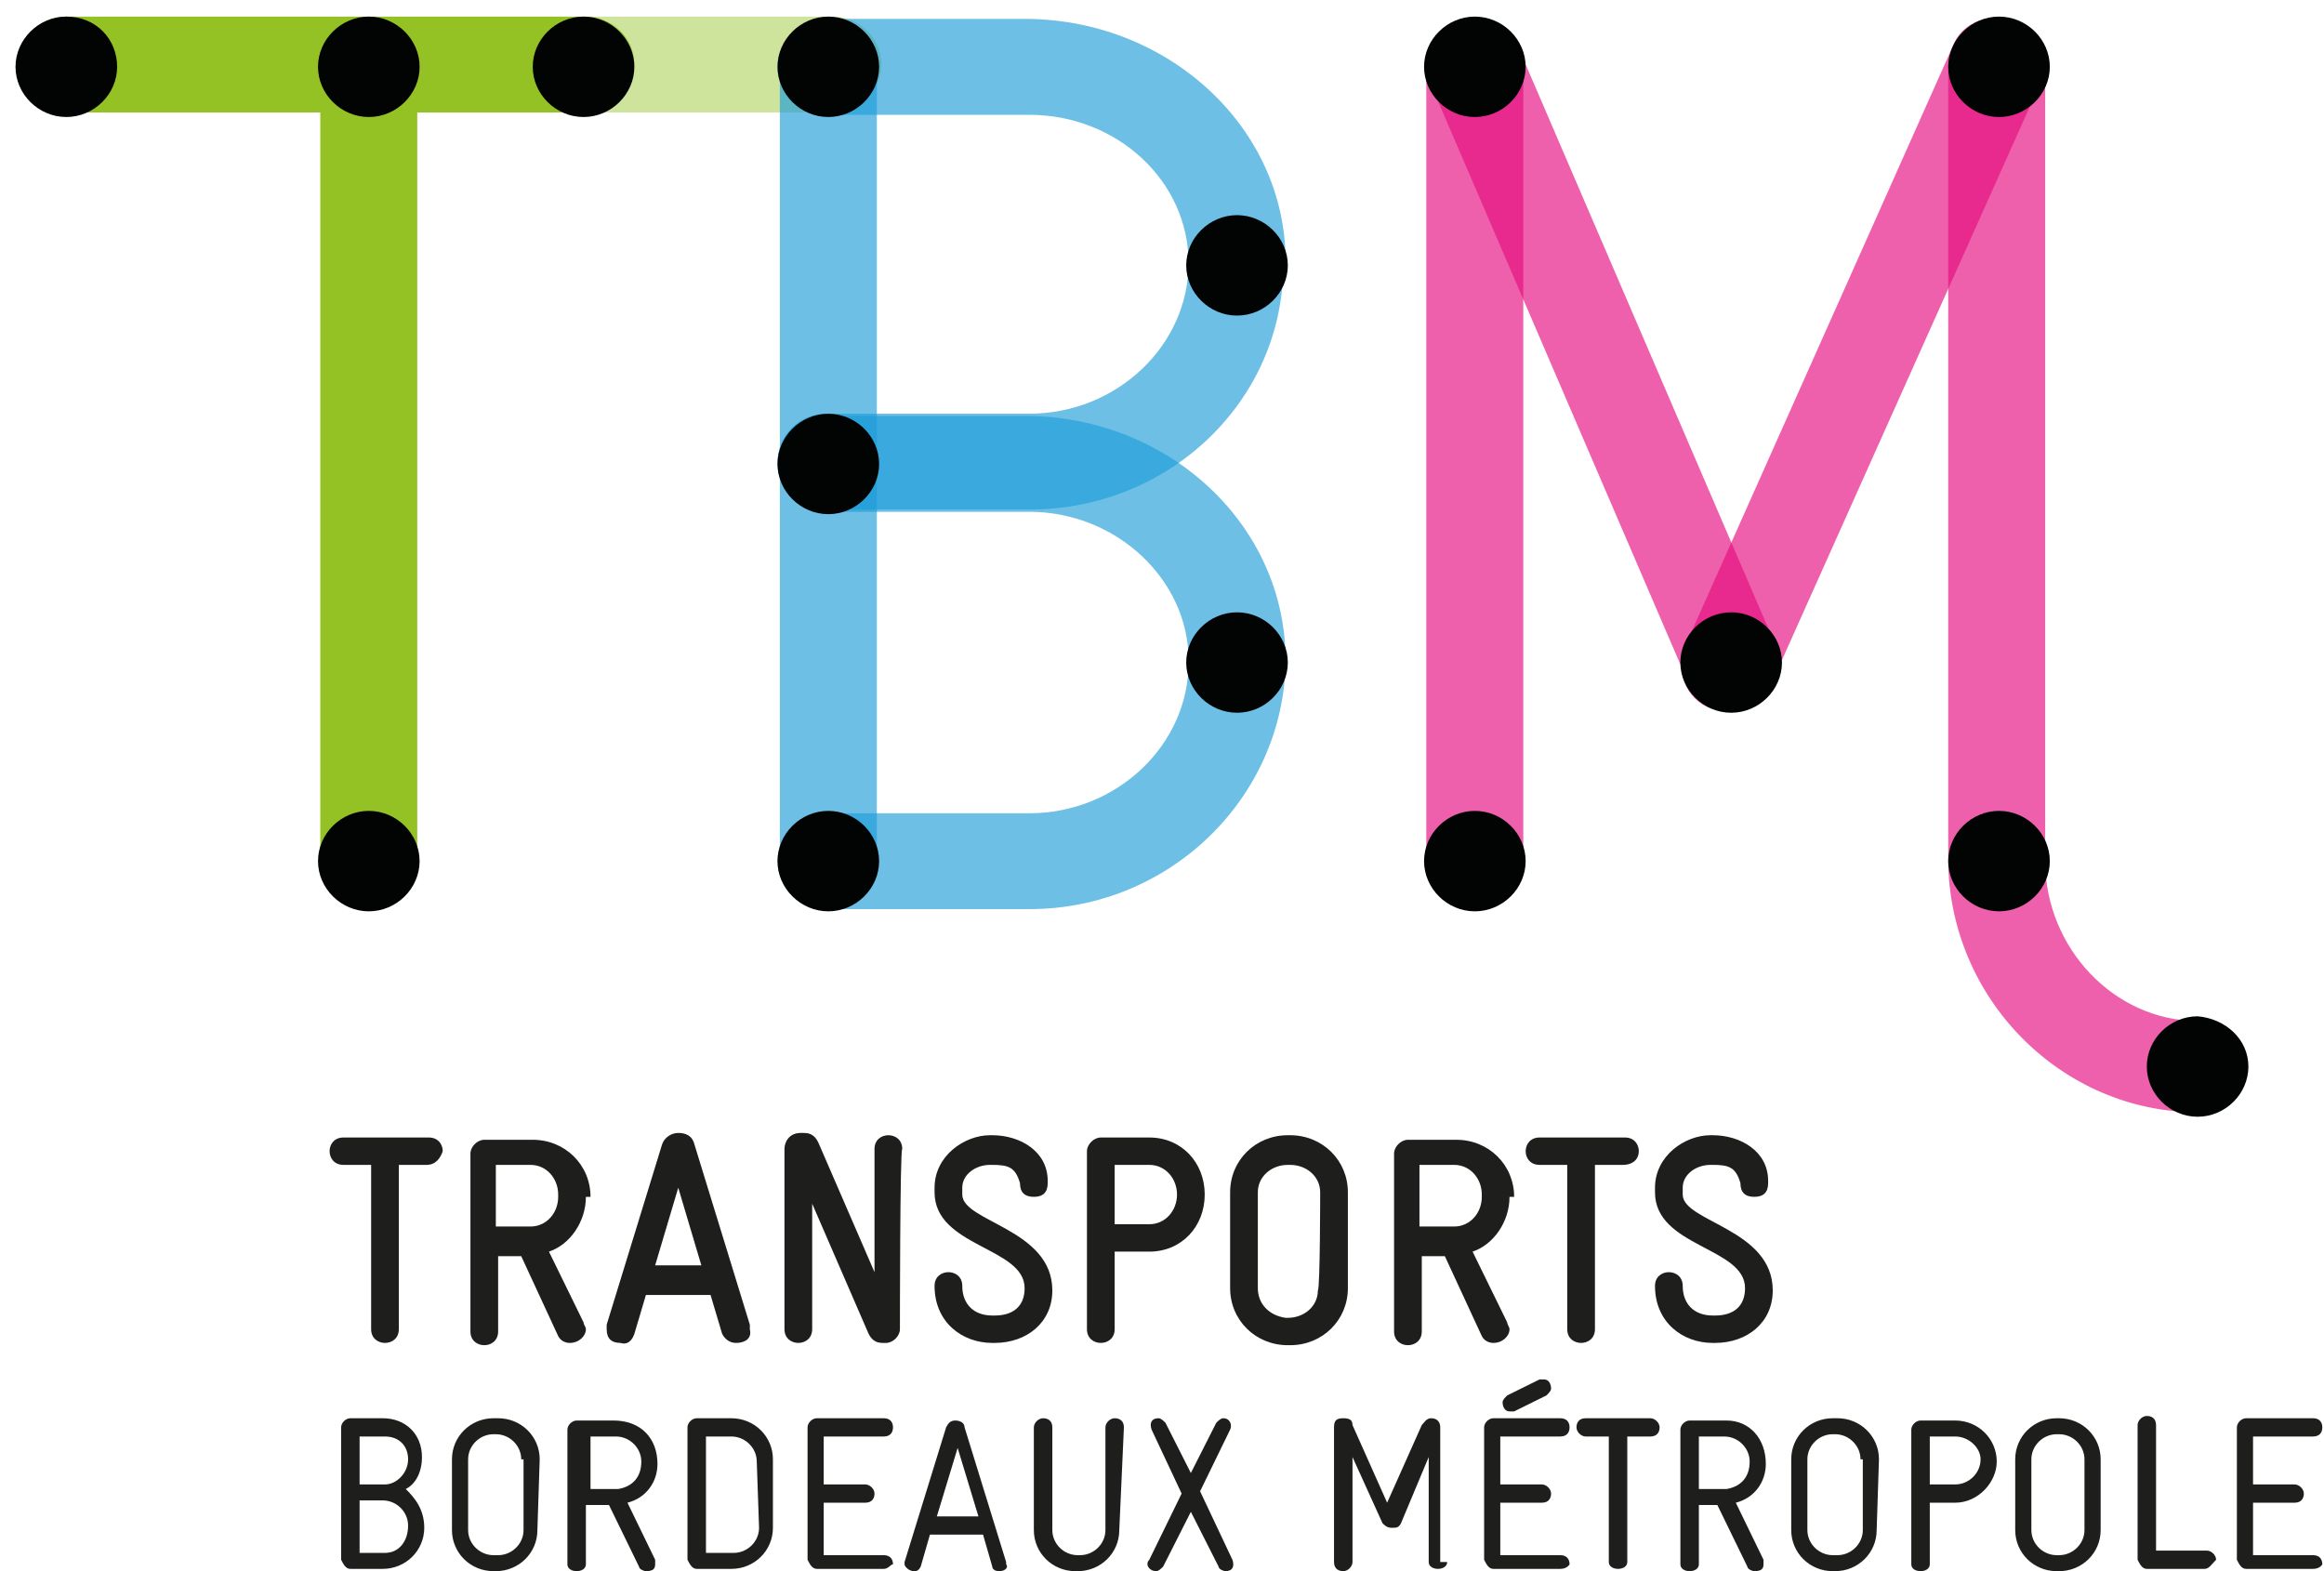
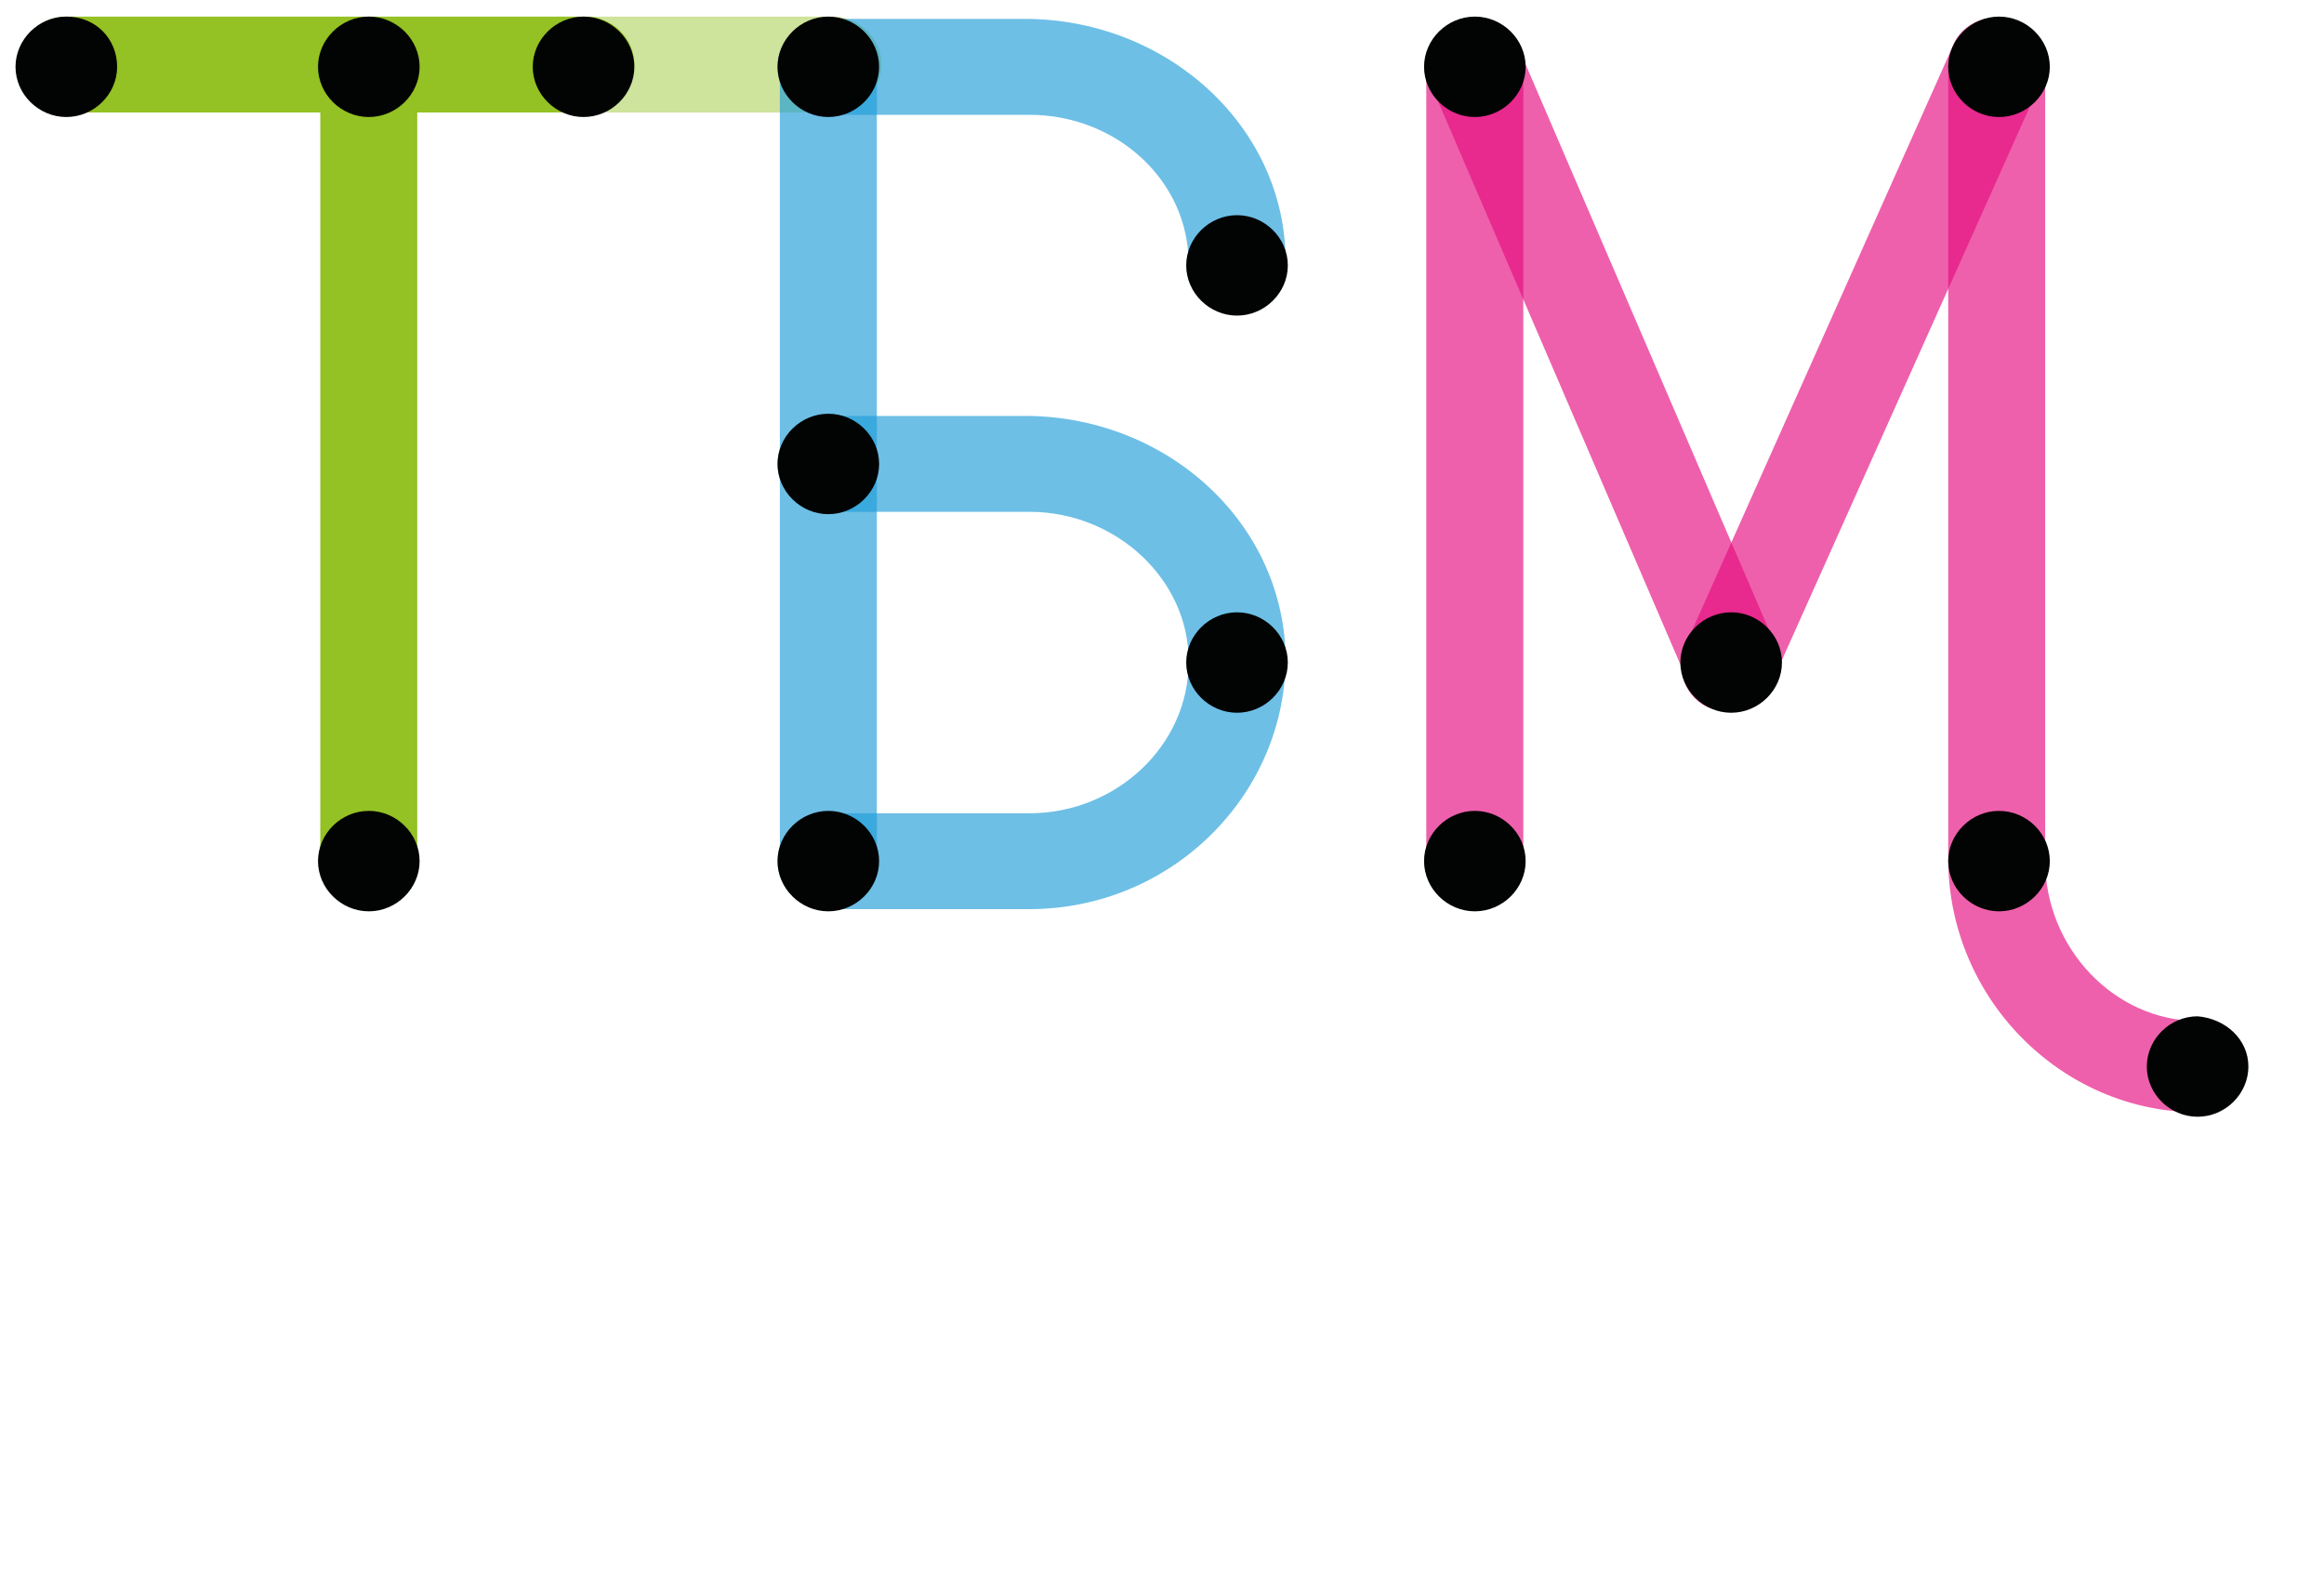
<svg xmlns="http://www.w3.org/2000/svg" width="105" height="71" viewBox="0 0 105 71" fill="none">
-   <path d="M19.272 52.631H18.02V60.056C18.02 60.469 17.707 60.675 17.394 60.675C17.081 60.675 16.768 60.469 16.768 60.056V52.631H15.517C15.099 52.631 14.891 52.322 14.891 52.013C14.891 51.703 15.099 51.394 15.517 51.394H19.377C19.794 51.394 20.003 51.703 20.003 52.013C19.898 52.322 19.69 52.631 19.272 52.631ZM25.219 53.972C25.219 53.25 24.697 52.631 23.967 52.631H22.402V55.416H23.967C24.697 55.416 25.219 54.797 25.219 54.075V53.972ZM26.471 54.075C26.471 55.209 25.741 56.241 24.802 56.55L26.366 59.747C26.366 59.85 26.471 59.953 26.471 60.056C26.471 60.365 26.158 60.675 25.741 60.675C25.532 60.675 25.323 60.572 25.219 60.365L23.55 56.756H22.506V60.159C22.506 60.572 22.193 60.778 21.881 60.778C21.567 60.778 21.255 60.572 21.255 60.159V52.116C21.255 51.806 21.567 51.497 21.881 51.497H24.071C25.532 51.497 26.68 52.631 26.68 54.075H26.471ZM31.687 57.169L30.644 53.663L29.601 57.169H31.687ZM33.252 60.675C32.939 60.675 32.73 60.469 32.626 60.262L32.104 58.509H29.183L28.662 60.262C28.557 60.572 28.349 60.778 28.036 60.675C27.618 60.675 27.41 60.469 27.41 60.056C27.41 59.953 27.41 59.953 27.41 59.85L29.914 51.703C30.018 51.394 30.331 51.188 30.644 51.188C30.957 51.188 31.27 51.291 31.374 51.703L33.878 59.85C33.878 59.953 33.878 60.056 33.878 60.056C33.982 60.469 33.669 60.675 33.252 60.675ZM40.659 60.056C40.659 60.365 40.346 60.675 40.033 60.675H39.929C39.72 60.675 39.407 60.675 39.199 60.159L36.695 54.384V60.056C36.695 60.469 36.382 60.675 36.069 60.675C35.756 60.675 35.443 60.469 35.443 60.056V51.909C35.443 51.6 35.651 51.188 36.173 51.188H36.277C36.486 51.188 36.799 51.188 37.008 51.703L39.511 57.478V51.909C39.511 51.497 39.825 51.291 40.138 51.291C40.45 51.291 40.764 51.497 40.764 51.909C40.659 51.909 40.659 60.056 40.659 60.056ZM44.937 60.675H44.832C43.476 60.675 42.224 59.747 42.224 58.097C42.224 57.684 42.537 57.478 42.85 57.478C43.163 57.478 43.476 57.684 43.476 58.097C43.476 58.922 43.998 59.437 44.832 59.437H44.937C45.771 59.437 46.293 59.025 46.293 58.2C46.293 56.344 42.224 56.344 42.224 53.869V53.663C42.224 52.219 43.58 51.291 44.728 51.291H44.832C46.084 51.291 47.336 52.013 47.336 53.353V53.456C47.336 53.869 47.127 54.075 46.71 54.075C46.293 54.075 46.084 53.869 46.084 53.456C45.875 52.734 45.562 52.631 44.832 52.631H44.728C44.102 52.631 43.476 53.044 43.476 53.663V53.972C43.476 55.209 47.545 55.519 47.545 58.303C47.545 59.747 46.397 60.675 44.937 60.675ZM51.926 52.631H50.361V55.312H51.926C52.657 55.312 53.178 54.694 53.178 53.972C53.178 53.25 52.657 52.631 51.926 52.631ZM51.926 56.55H50.361V60.056C50.361 60.469 50.048 60.675 49.736 60.675C49.422 60.675 49.109 60.469 49.109 60.056V52.013C49.109 51.703 49.422 51.394 49.736 51.394H51.926C53.387 51.394 54.43 52.528 54.43 53.972C54.43 55.416 53.387 56.55 51.926 56.55ZM59.646 53.869C59.646 53.147 59.02 52.631 58.29 52.631H58.186C57.456 52.631 56.83 53.147 56.83 53.869V58.2C56.83 58.922 57.351 59.437 58.082 59.541H58.186C58.916 59.541 59.542 59.025 59.542 58.303C59.646 58.2 59.646 53.869 59.646 53.869ZM60.898 58.2C60.898 59.644 59.751 60.778 58.29 60.778H58.186C56.725 60.778 55.578 59.644 55.578 58.2V53.869C55.578 52.425 56.725 51.291 58.186 51.291H58.29C59.751 51.291 60.898 52.425 60.898 53.869V58.2ZM66.949 53.972C66.949 53.25 66.428 52.631 65.697 52.631H64.132V55.416H65.697C66.428 55.416 66.949 54.797 66.949 54.075V53.972ZM68.201 54.075C68.201 55.209 67.471 56.241 66.532 56.55L68.097 59.747C68.097 59.85 68.201 59.953 68.201 60.056C68.201 60.365 67.888 60.675 67.471 60.675C67.262 60.675 67.054 60.572 66.949 60.365L65.28 56.756H64.237V60.159C64.237 60.572 63.924 60.778 63.611 60.778C63.298 60.778 62.985 60.572 62.985 60.159V52.116C62.985 51.806 63.298 51.497 63.611 51.497H65.802C67.262 51.497 68.41 52.631 68.41 54.075H68.201ZM73.313 52.631H72.061V60.056C72.061 60.469 71.748 60.675 71.435 60.675C71.122 60.675 70.809 60.469 70.809 60.056V52.631H69.557C69.14 52.631 68.931 52.322 68.931 52.013C68.931 51.703 69.14 51.394 69.557 51.394H73.418C73.835 51.394 74.043 51.703 74.043 52.013C74.043 52.322 73.835 52.631 73.313 52.631ZM77.486 60.675H77.382C76.026 60.675 74.774 59.747 74.774 58.097C74.774 57.684 75.087 57.478 75.4 57.478C75.713 57.478 76.026 57.684 76.026 58.097C76.026 58.922 76.547 59.437 77.382 59.437H77.486C78.321 59.437 78.842 59.025 78.842 58.2C78.842 56.344 74.774 56.344 74.774 53.869V53.663C74.774 52.219 76.13 51.291 77.278 51.291H77.382C78.634 51.291 79.886 52.013 79.886 53.353V53.456C79.886 53.869 79.677 54.075 79.26 54.075C78.842 54.075 78.634 53.869 78.634 53.456C78.425 52.734 78.112 52.631 77.382 52.631H77.278C76.652 52.631 76.026 53.044 76.026 53.663V53.972C76.026 55.209 80.094 55.519 80.094 58.303C80.094 59.747 78.947 60.675 77.486 60.675ZM18.438 68.925C18.438 68.306 17.916 67.79 17.29 67.79H16.247V70.162H17.394C18.02 70.162 18.438 69.647 18.438 68.925ZM18.438 65.934C18.438 65.316 18.02 64.903 17.394 64.903H16.247V67.069H17.394C17.916 67.069 18.438 66.553 18.438 65.934ZM19.168 69.028C19.168 70.059 18.333 70.884 17.29 70.884H15.83C15.621 70.884 15.517 70.678 15.412 70.472V64.49C15.412 64.284 15.621 64.078 15.83 64.078H17.29C18.333 64.078 19.064 64.8 19.064 65.831C19.064 66.553 18.751 67.069 18.333 67.275C18.751 67.687 19.168 68.203 19.168 69.028ZM23.55 65.934C23.55 65.316 23.028 64.8 22.402 64.8H22.298C21.672 64.8 21.15 65.316 21.15 65.934V69.131C21.15 69.75 21.672 70.265 22.298 70.265H22.506C23.132 70.265 23.654 69.75 23.654 69.131V65.934H23.55ZM24.28 69.131C24.28 70.162 23.445 70.987 22.402 70.987H22.298C21.255 70.987 20.42 70.162 20.42 69.131V65.934C20.42 64.903 21.255 64.078 22.298 64.078H22.506C23.55 64.078 24.384 64.903 24.384 65.934L24.28 69.131ZM28.975 66.037C28.975 65.419 28.453 64.903 27.827 64.903H26.68V67.275H27.931C28.557 67.172 28.975 66.759 28.975 66.037ZM29.705 66.141C29.705 66.965 29.183 67.687 28.349 67.894L29.601 70.472C29.601 70.472 29.601 70.575 29.601 70.678C29.601 70.884 29.496 70.987 29.183 70.987C29.079 70.987 28.87 70.884 28.87 70.781L27.514 67.997H26.471V70.678C26.471 70.884 26.262 70.987 26.053 70.987C25.845 70.987 25.636 70.884 25.636 70.678V64.594C25.636 64.387 25.845 64.181 26.053 64.181H27.723C28.975 64.181 29.705 65.006 29.705 66.141C29.705 66.037 29.705 66.141 29.705 66.141ZM34.191 66.037C34.191 65.419 33.669 64.903 33.043 64.903H31.896V70.162H33.148C33.774 70.162 34.295 69.647 34.295 69.028L34.191 66.037ZM34.921 69.028C34.921 70.059 34.087 70.884 33.043 70.884H31.478C31.27 70.884 31.166 70.678 31.061 70.472V64.49C31.061 64.284 31.27 64.078 31.478 64.078H33.043C34.087 64.078 34.921 64.903 34.921 65.934V69.028ZM39.929 70.884H36.903C36.695 70.884 36.59 70.678 36.486 70.472V64.49C36.486 64.284 36.695 64.078 36.903 64.078H39.929C40.242 64.078 40.346 64.284 40.346 64.49C40.346 64.697 40.242 64.903 39.929 64.903H37.216V67.069H39.094C39.303 67.069 39.511 67.275 39.511 67.481C39.511 67.687 39.407 67.894 39.094 67.894H37.216V70.265H39.929C40.242 70.265 40.346 70.472 40.346 70.678C40.242 70.678 40.138 70.884 39.929 70.884ZM44.206 68.512L43.267 65.419L42.328 68.512H44.206ZM45.145 70.987C44.937 70.987 44.832 70.884 44.832 70.781L44.415 69.337H42.015L41.598 70.781C41.494 70.987 41.389 70.987 41.285 70.987C41.076 70.987 40.868 70.781 40.868 70.678V70.575L42.746 64.49C42.85 64.284 42.954 64.181 43.163 64.181C43.372 64.181 43.58 64.284 43.58 64.49L45.458 70.575V70.678C45.562 70.781 45.458 70.987 45.145 70.987ZM50.57 69.131C50.57 70.162 49.736 70.987 48.692 70.987H48.588C47.545 70.987 46.71 70.162 46.71 69.131V64.49C46.71 64.284 46.919 64.078 47.127 64.078C47.336 64.078 47.545 64.181 47.545 64.49V69.131C47.545 69.75 48.066 70.265 48.692 70.265H48.797C49.422 70.265 49.944 69.75 49.944 69.131V64.49C49.944 64.284 50.153 64.078 50.361 64.078C50.57 64.078 50.779 64.181 50.779 64.49L50.57 69.131ZM55.682 70.472C55.786 70.781 55.682 70.987 55.369 70.987C55.265 70.987 55.056 70.884 55.056 70.781L53.804 68.306L52.552 70.781C52.448 70.884 52.344 70.987 52.239 70.987C51.926 70.987 51.718 70.678 51.926 70.472L53.387 67.481L52.031 64.594C51.926 64.284 52.031 64.078 52.344 64.078C52.448 64.078 52.552 64.181 52.657 64.284L53.804 66.553L54.952 64.284C55.056 64.181 55.16 64.078 55.265 64.078C55.578 64.078 55.682 64.387 55.578 64.594L54.221 67.378L55.682 70.472ZM65.384 70.575C65.384 70.781 65.176 70.884 64.967 70.884C64.758 70.884 64.55 70.781 64.55 70.575V65.831L63.298 68.822C63.194 69.028 63.089 69.028 62.881 69.028C62.672 69.028 62.568 68.925 62.463 68.822L61.107 65.831V70.575C61.107 70.781 60.898 70.987 60.69 70.987C60.481 70.987 60.272 70.884 60.272 70.575V64.49C60.272 64.181 60.377 64.078 60.69 64.078C61.003 64.078 61.107 64.181 61.107 64.387L62.672 67.894L64.237 64.387C64.341 64.284 64.445 64.078 64.654 64.078C64.967 64.078 65.071 64.284 65.071 64.49V70.575H65.384ZM69.87 63.047L68.41 63.769C68.305 63.769 68.305 63.769 68.201 63.769C67.993 63.769 67.888 63.562 67.888 63.356C67.888 63.253 67.993 63.15 68.097 63.047L69.557 62.325C69.662 62.325 69.662 62.325 69.766 62.325C69.975 62.325 70.079 62.531 70.079 62.737C70.079 62.84 69.975 62.944 69.87 63.047ZM70.496 70.884H67.471C67.262 70.884 67.158 70.678 67.054 70.472V64.49C67.054 64.284 67.262 64.078 67.471 64.078H70.496C70.809 64.078 70.914 64.284 70.914 64.49C70.914 64.697 70.809 64.903 70.496 64.903H67.784V67.069H69.662C69.87 67.069 70.079 67.275 70.079 67.481C70.079 67.687 69.975 67.894 69.662 67.894H67.784V70.265H70.496C70.809 70.265 70.914 70.472 70.914 70.678C70.914 70.678 70.809 70.884 70.496 70.884ZM74.565 64.903H73.522V70.575C73.522 70.781 73.313 70.884 73.105 70.884C72.896 70.884 72.687 70.781 72.687 70.575V64.903H71.644C71.435 64.903 71.227 64.697 71.227 64.49C71.227 64.284 71.331 64.078 71.644 64.078H74.565C74.774 64.078 74.982 64.284 74.982 64.49C74.982 64.697 74.878 64.903 74.565 64.903ZM79.051 66.037C79.051 65.419 78.529 64.903 77.903 64.903H76.756V67.275H78.008C78.634 67.172 79.051 66.759 79.051 66.037C79.051 66.141 79.051 66.037 79.051 66.037ZM79.781 66.141C79.781 66.965 79.26 67.687 78.425 67.894L79.677 70.472C79.677 70.472 79.677 70.575 79.677 70.678C79.677 70.884 79.573 70.987 79.26 70.987C79.155 70.987 78.947 70.884 78.947 70.781L77.591 67.997H76.756V70.678C76.756 70.884 76.547 70.987 76.339 70.987C76.13 70.987 75.921 70.884 75.921 70.678V64.594C75.921 64.387 76.13 64.181 76.339 64.181H78.008C79.051 64.181 79.781 65.006 79.781 66.141C79.781 66.037 79.781 66.141 79.781 66.141ZM84.059 65.934C84.059 65.316 83.537 64.8 82.911 64.8H82.807C82.181 64.8 81.659 65.316 81.659 65.934V69.131C81.659 69.75 82.181 70.265 82.807 70.265H83.016C83.641 70.265 84.163 69.75 84.163 69.131V65.934H84.059ZM84.789 69.131C84.789 70.162 83.954 70.987 82.911 70.987H82.807C81.763 70.987 80.929 70.162 80.929 69.131V65.934C80.929 64.903 81.763 64.078 82.807 64.078H83.016C84.059 64.078 84.893 64.903 84.893 65.934L84.789 69.131ZM88.336 64.903H87.189V67.069H88.336C88.962 67.069 89.484 66.553 89.484 65.934C89.484 65.419 88.962 64.903 88.336 64.903ZM88.336 67.894H87.189V70.678C87.189 70.884 86.98 70.987 86.771 70.987C86.562 70.987 86.354 70.884 86.354 70.678V64.594C86.354 64.387 86.562 64.181 86.771 64.181H88.336C89.379 64.181 90.214 65.006 90.214 66.037C90.214 66.965 89.379 67.894 88.336 67.894ZM94.178 65.934C94.178 65.316 93.657 64.8 93.031 64.8H92.926C92.3 64.8 91.779 65.316 91.779 65.934V69.131C91.779 69.75 92.3 70.265 92.926 70.265H93.031C93.657 70.265 94.178 69.75 94.178 69.131V65.934ZM94.909 69.131C94.909 70.162 94.074 70.987 93.031 70.987H92.926C91.883 70.987 91.049 70.162 91.049 69.131V65.934C91.049 64.903 91.883 64.078 92.926 64.078H93.031C94.074 64.078 94.909 64.903 94.909 65.934V69.131ZM99.603 70.884H96.995C96.787 70.884 96.682 70.678 96.578 70.472V64.387C96.578 64.181 96.787 63.975 96.995 63.975C97.204 63.975 97.412 64.078 97.412 64.387V70.059H99.708C99.916 70.059 100.125 70.265 100.125 70.472C99.916 70.678 99.812 70.884 99.603 70.884ZM104.507 70.884H101.481C101.272 70.884 101.168 70.678 101.064 70.472V64.49C101.064 64.284 101.272 64.078 101.481 64.078H104.507C104.82 64.078 104.924 64.284 104.924 64.49C104.924 64.697 104.82 64.903 104.507 64.903H101.794V67.069H103.672C103.881 67.069 104.089 67.275 104.089 67.481C104.089 67.687 103.985 67.894 103.672 67.894H101.794V70.265H104.507C104.82 70.265 104.924 70.472 104.924 70.678C104.924 70.678 104.82 70.884 104.507 70.884Z" fill="#1E1E1C" />
  <path opacity="0.45" d="M37.631 5.081H26.677C25.53 5.081 24.486 4.153 24.486 2.916C24.486 1.781 25.425 0.75 26.677 0.75H37.631C38.779 0.75 39.822 1.678 39.822 2.916C39.822 4.153 38.779 5.081 37.631 5.081Z" fill="#94C123" />
  <path d="M26.469 5.081H2.996C1.848 5.081 0.805 4.153 0.805 2.916C0.805 1.781 1.744 0.75 2.996 0.75H26.469C27.616 0.75 28.66 1.678 28.66 2.916C28.555 4.153 27.616 5.081 26.469 5.081Z" fill="#94C123" />
  <path d="M16.662 41.074C15.514 41.074 14.471 40.146 14.471 38.908V3.021C14.471 1.887 15.41 0.855 16.662 0.855C17.913 0.855 18.852 1.784 18.852 3.021V38.908C18.748 40.146 17.809 41.074 16.662 41.074Z" fill="#94C123" />
  <path opacity="0.65" d="M37.425 41.074C36.278 41.074 35.234 40.146 35.234 38.908V3.021C35.234 1.887 36.173 0.855 37.425 0.855C38.677 0.855 39.616 1.784 39.616 3.021V38.908C39.512 40.146 38.573 41.074 37.425 41.074Z" fill="#209DD9" />
  <path opacity="0.65" d="M46.502 41.076H37.322C36.174 41.076 35.131 40.148 35.131 38.911C35.131 37.776 36.07 36.745 37.322 36.745H46.502C50.467 36.745 53.701 33.651 53.701 29.939C53.701 28.805 54.64 27.773 55.892 27.773C57.144 27.773 58.083 28.702 58.083 29.939C57.978 36.023 52.866 41.076 46.502 41.076Z" fill="#209DD9" />
  <path opacity="0.65" d="M66.632 41.074C65.485 41.074 64.441 40.146 64.441 38.908V3.021C64.441 1.887 65.38 0.855 66.632 0.855C67.78 0.855 68.823 1.784 68.823 3.021V38.908C68.823 40.146 67.884 41.074 66.632 41.074Z" fill="#E50C7E" />
  <path opacity="0.65" d="M78.218 32.097C77.383 32.097 76.549 31.581 76.236 30.756L64.656 3.841C64.239 2.706 64.76 1.469 65.803 1.056C66.951 0.644 68.203 1.16 68.62 2.191L80.2 29.106C80.618 30.241 80.096 31.478 79.053 31.89C78.74 31.994 78.531 32.097 78.218 32.097Z" fill="#E50C7E" />
  <path opacity="0.65" d="M78.213 32.097C77.9 32.097 77.588 31.994 77.275 31.994C76.127 31.581 75.71 30.24 76.127 29.209L88.229 2.088C88.646 0.953 90.002 0.541 91.046 0.953C92.193 1.366 92.61 2.706 92.193 3.738L80.091 30.756C79.883 31.581 79.048 32.097 78.213 32.097Z" fill="#E50C7E" />
  <path opacity="0.65" d="M99.289 50.252C93.133 50.252 88.022 45.096 88.022 38.805V3.021C88.022 1.887 88.96 0.855 90.212 0.855C91.464 0.855 92.403 1.784 92.403 3.021V38.908C92.403 42.827 95.533 46.127 99.289 46.127C100.436 46.127 101.48 47.055 101.48 48.292C101.375 49.324 100.436 50.252 99.289 50.252Z" fill="#E50C7E" />
  <path opacity="0.65" d="M55.892 31.993C54.744 31.993 53.701 31.065 53.701 29.827C53.701 26.218 50.467 23.124 46.502 23.124H37.322C36.174 23.124 35.131 22.196 35.131 20.959C35.131 19.824 36.07 18.793 37.322 18.793H46.502C52.866 18.896 58.083 23.743 58.083 29.827C57.978 31.065 57.039 31.993 55.892 31.993Z" fill="#209DD9" />
-   <path opacity="0.65" d="M46.502 23.022H37.322C36.174 23.022 35.131 22.094 35.131 20.856C35.131 19.722 36.07 18.691 37.322 18.691H46.502C50.467 18.691 53.701 15.597 53.701 11.884C53.701 10.75 54.64 9.719 55.892 9.719C57.144 9.719 57.978 10.853 57.978 11.988C57.978 18.072 52.866 23.022 46.502 23.022Z" fill="#209DD9" />
  <path opacity="0.65" d="M55.892 14.055C54.744 14.055 53.701 13.127 53.701 11.89C53.701 8.177 50.467 5.187 46.502 5.187H37.322C36.174 5.187 35.131 4.259 35.131 3.021C35.131 1.887 36.07 0.855 37.322 0.855H46.502C52.866 0.959 58.083 5.805 58.083 11.787C57.978 13.024 57.039 14.055 55.892 14.055Z" fill="#209DD9" />
  <path d="M92.612 3.019C92.612 4.256 91.569 5.287 90.317 5.287C89.065 5.287 88.022 4.256 88.022 3.019C88.022 1.781 89.065 0.75 90.317 0.75C91.569 0.75 92.612 1.781 92.612 3.019ZM92.612 38.906C92.612 40.143 91.569 41.175 90.317 41.175C89.065 41.175 88.022 40.143 88.022 38.906C88.022 37.668 89.065 36.637 90.317 36.637C91.569 36.637 92.612 37.668 92.612 38.906ZM101.584 48.187C101.584 49.424 100.541 50.456 99.289 50.456C98.037 50.456 96.994 49.424 96.994 48.187C96.994 46.95 98.037 45.918 99.289 45.918C100.541 46.021 101.584 46.95 101.584 48.187ZM68.93 3.019C68.93 4.256 67.887 5.287 66.635 5.287C65.383 5.287 64.34 4.256 64.34 3.019C64.34 1.781 65.383 0.75 66.635 0.75C67.887 0.75 68.93 1.781 68.93 3.019ZM80.51 29.934C80.51 31.172 79.467 32.203 78.215 32.203C76.963 32.203 75.92 31.172 75.92 29.934C75.92 28.697 76.963 27.665 78.215 27.665C79.467 27.665 80.51 28.697 80.51 29.934ZM68.93 38.906C68.93 40.143 67.887 41.175 66.635 41.175C65.383 41.175 64.34 40.143 64.34 38.906C64.34 37.668 65.383 36.637 66.635 36.637C67.887 36.637 68.93 37.668 68.93 38.906ZM58.185 11.991C58.185 13.228 57.142 14.259 55.89 14.259C54.638 14.259 53.594 13.228 53.594 11.991C53.594 10.753 54.638 9.722 55.89 9.722C57.142 9.722 58.185 10.753 58.185 11.991ZM58.185 29.934C58.185 31.172 57.142 32.203 55.89 32.203C54.638 32.203 53.594 31.172 53.594 29.934C53.594 28.697 54.638 27.665 55.89 27.665C57.142 27.665 58.185 28.697 58.185 29.934ZM39.719 3.019C39.719 4.256 38.676 5.287 37.424 5.287C36.172 5.287 35.129 4.256 35.129 3.019C35.129 1.781 36.172 0.75 37.424 0.75C38.676 0.75 39.719 1.781 39.719 3.019ZM39.719 20.962C39.719 22.2 38.676 23.231 37.424 23.231C36.172 23.231 35.129 22.2 35.129 20.962C35.129 19.725 36.172 18.694 37.424 18.694C38.676 18.694 39.719 19.725 39.719 20.962ZM39.719 38.906C39.719 40.143 38.676 41.175 37.424 41.175C36.172 41.175 35.129 40.143 35.129 38.906C35.129 37.668 36.172 36.637 37.424 36.637C38.676 36.637 39.719 37.668 39.719 38.906ZM5.292 3.019C5.292 4.256 4.248 5.287 2.996 5.287C1.744 5.287 0.701 4.256 0.701 3.019C0.701 1.781 1.744 0.75 2.996 0.75C4.353 0.75 5.292 1.781 5.292 3.019ZM18.958 3.019C18.958 4.256 17.915 5.287 16.663 5.287C15.411 5.287 14.368 4.256 14.368 3.019C14.368 1.781 15.411 0.75 16.663 0.75C17.915 0.75 18.958 1.781 18.958 3.019ZM28.66 3.019C28.66 4.256 27.617 5.287 26.365 5.287C25.113 5.287 24.07 4.256 24.07 3.019C24.07 1.781 25.113 0.75 26.365 0.75C27.617 0.75 28.66 1.781 28.66 3.019ZM18.958 38.906C18.958 40.143 17.915 41.175 16.663 41.175C15.411 41.175 14.368 40.143 14.368 38.906C14.368 37.668 15.411 36.637 16.663 36.637C17.915 36.637 18.958 37.668 18.958 38.906Z" fill="#020303" />
</svg>